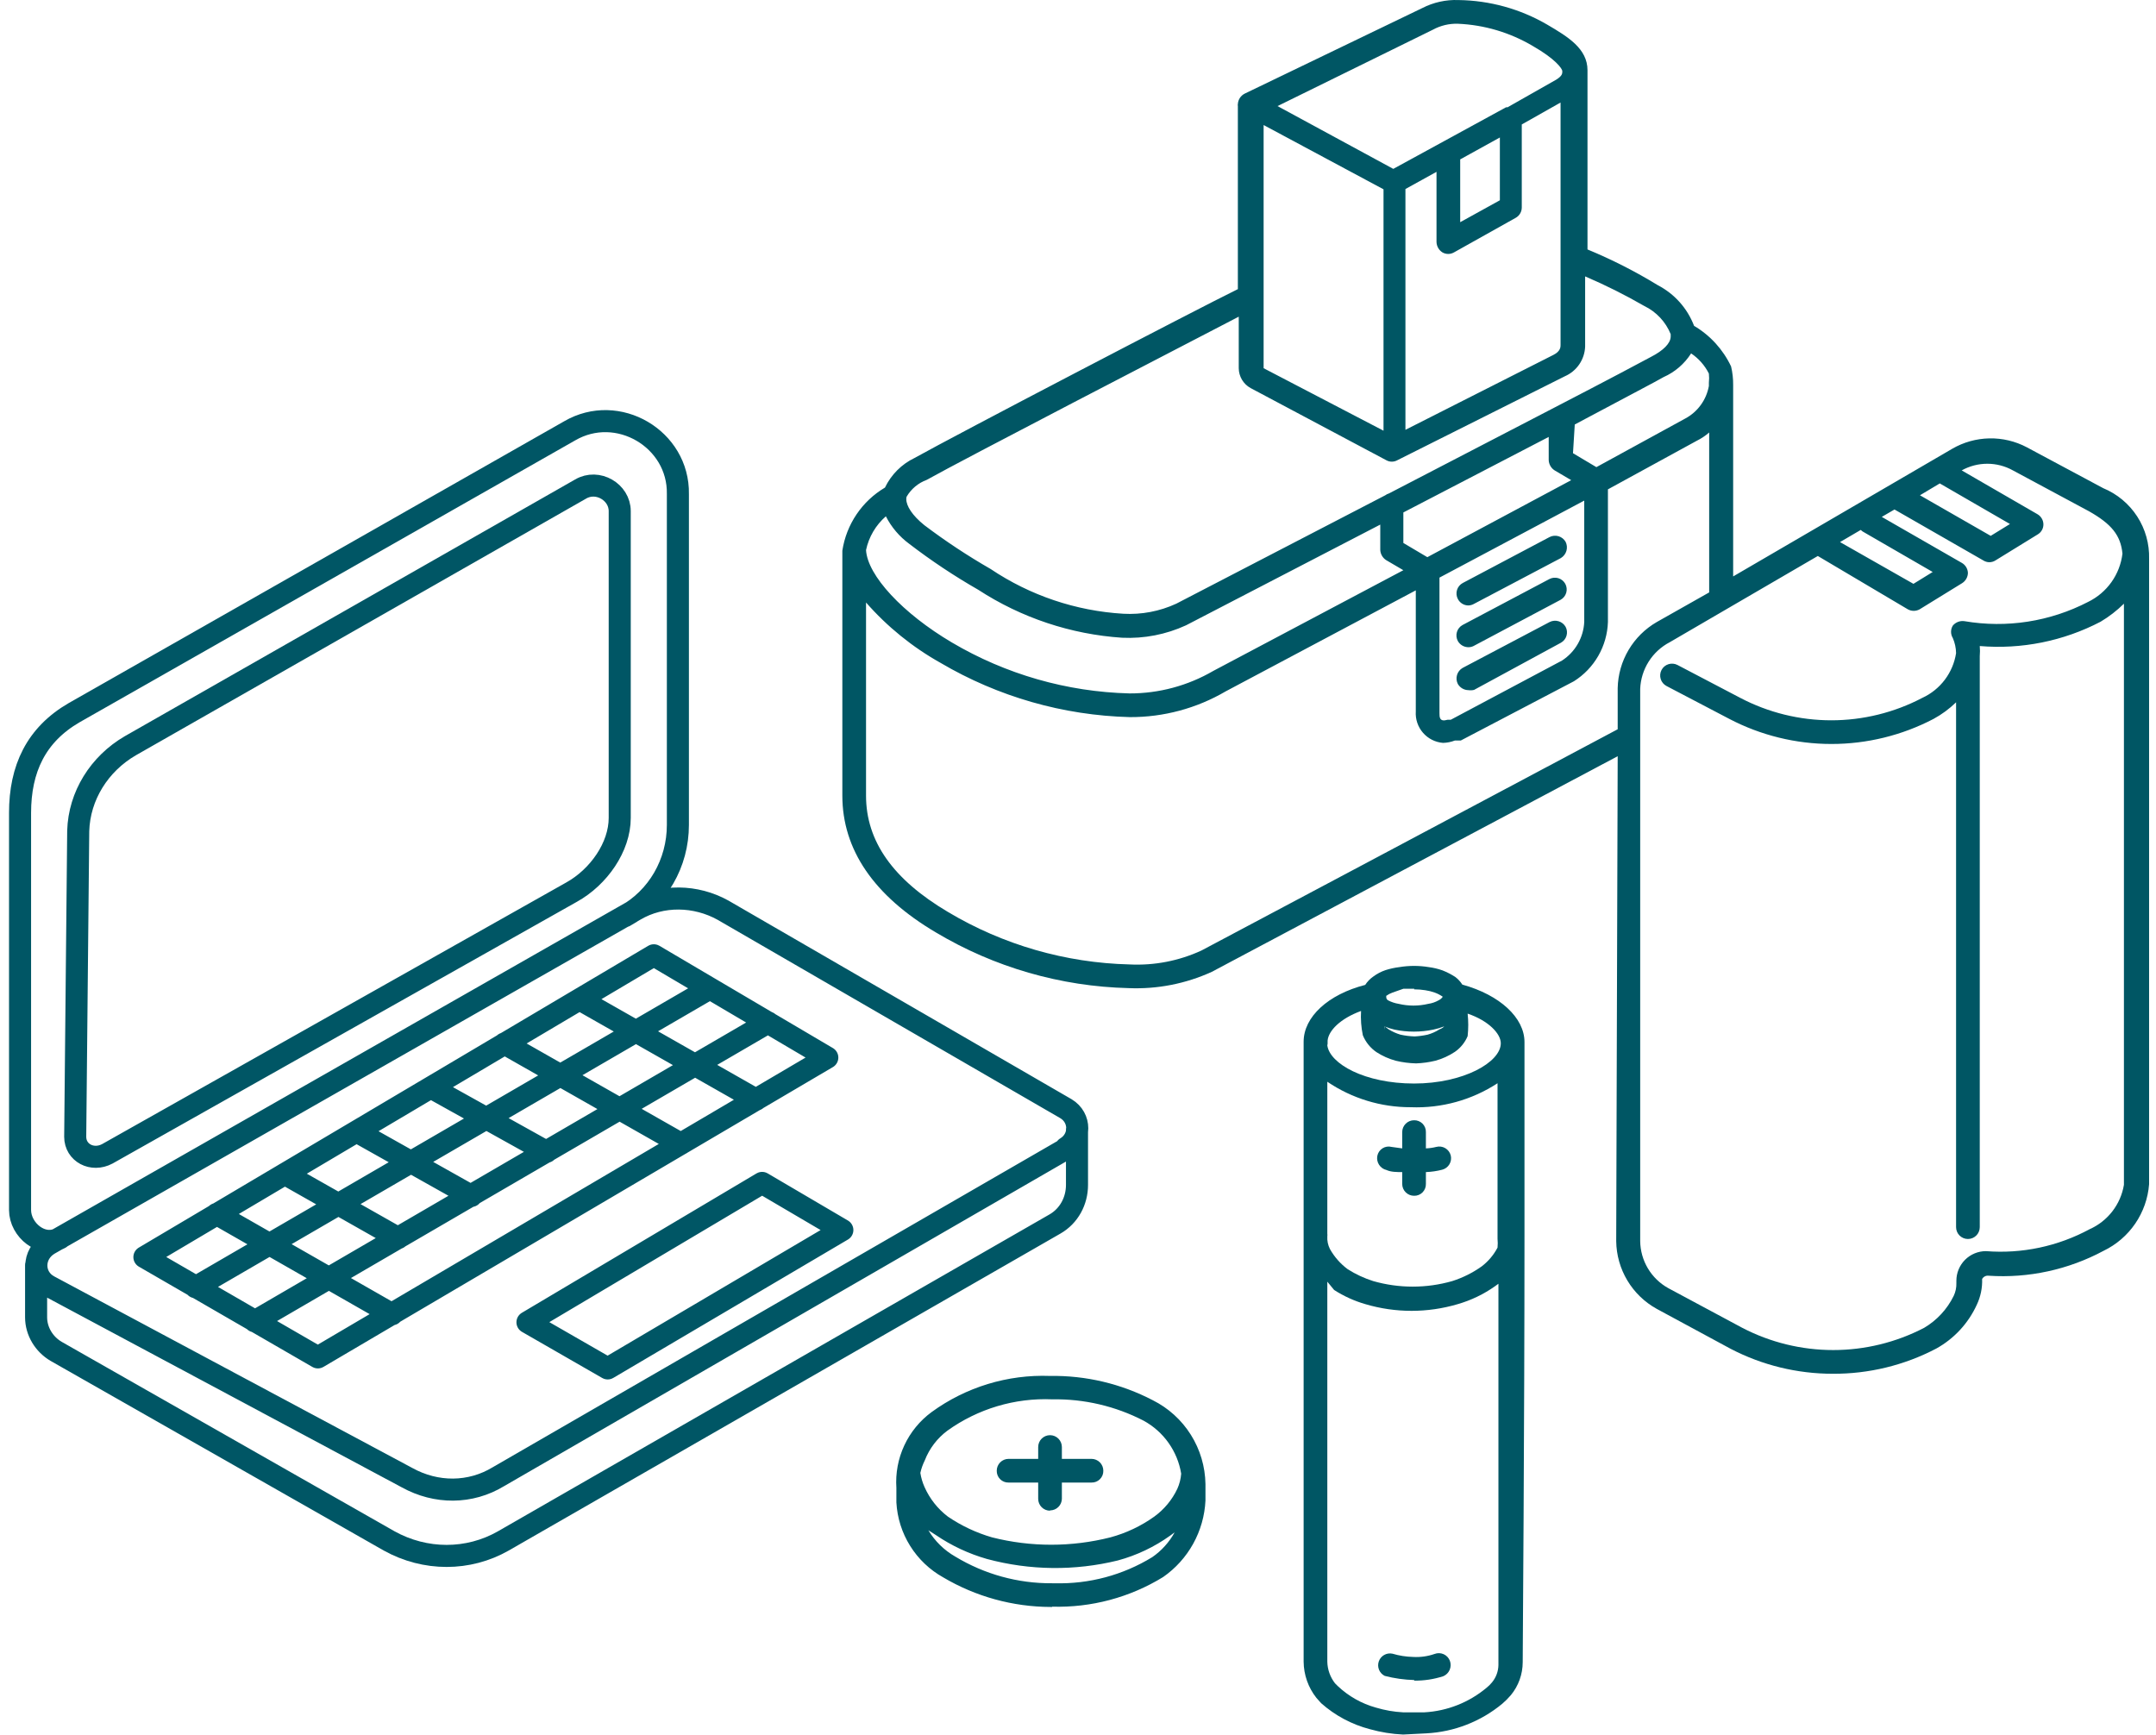
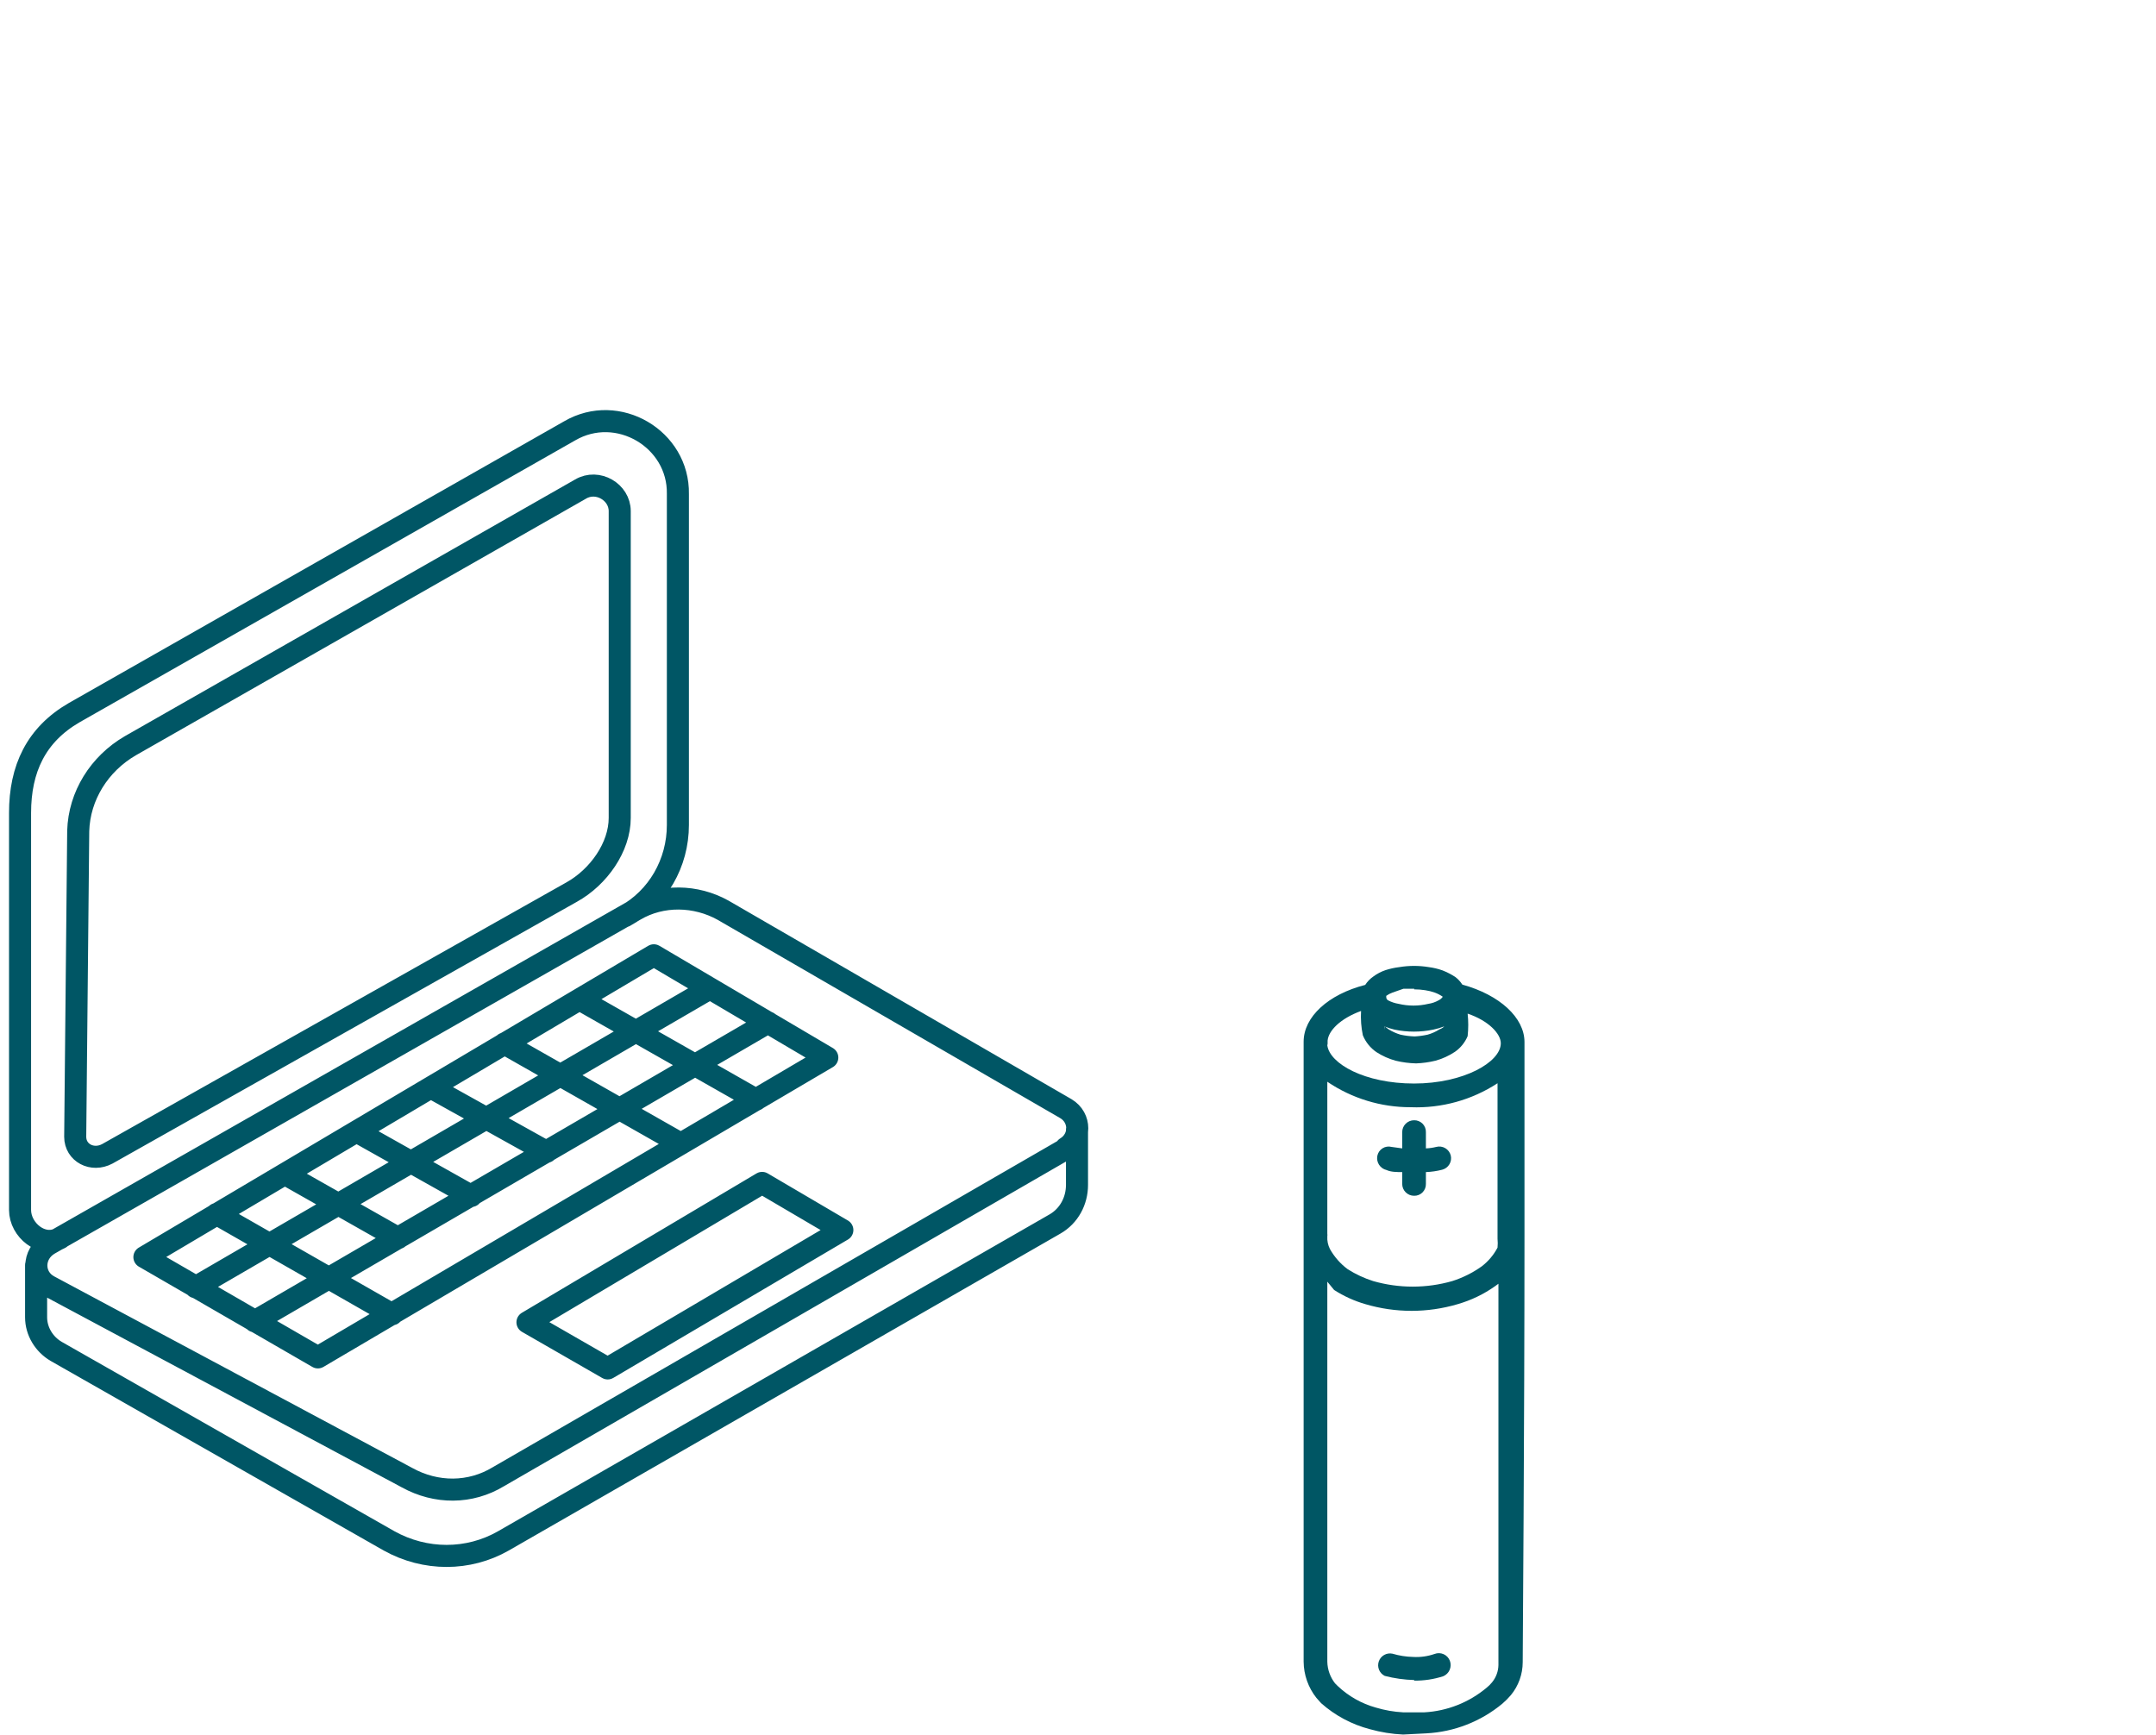
<svg xmlns="http://www.w3.org/2000/svg" width="215" height="173" viewBox="0 0 215 173" fill="none">
-   <path d="M6 123.472C4.2 124.472 2 122.672 2 120.672V81.072C2 76.672 3.6 73.272 7.4 71.072L56.8 42.972C61.6 40.172 67.7 43.772 67.6 49.272V82.272C67.6 86.072 65.6 89.572 62.3 91.372M107.4 112.672V118.172C107.4 119.772 106.6 121.272 105.2 122.072L50.2 153.672C46.7 155.672 42.4 155.672 38.8 153.672L5.6 134.772C4.4 134.072 3.6 132.772 3.6 131.372V126.172M19.5 128.372L70.8 98.572M25.4 131.772L76.6 101.972M21.6 121.072L39.1 131.072M28.4 117.072L39.7 123.472M35.6 112.872L47 119.272M43 108.472L54.5 114.872M50.3 104.072L67.9 114.072M57.8 99.672L75.4 109.672M84 122.672L60.6 136.472L52.6 131.872L76 117.972L84 122.672ZM82.5 105.472L31.7 135.372L14.4 125.372L65.2 95.272L82.5 105.472ZM106.3 114.572L49.7 147.272C46.9 148.972 43.5 148.972 40.6 147.372L4.9 128.272C3.2 127.372 3.2 125.072 4.9 124.072L63.3 90.772C66 89.172 69.4 89.272 72.1 90.772L106.3 110.572C107.8 111.472 107.8 113.572 106.3 114.472V114.572ZM57.9 48.772C59.6 47.772 61.8 49.072 61.8 50.972V81.572C61.8 84.472 59.7 87.472 57 88.972L10.7 115.072C9.2 115.872 7.5 114.972 7.5 113.372L7.8 82.872C7.9 79.372 9.9 76.172 13 74.372L57.9 48.772Z" stroke="#005665" stroke-width="2.2" stroke-linecap="round" stroke-linejoin="round" />
-   <path d="M182.752 137.005C179.217 137.005 175.734 136.154 172.597 134.524L165.216 130.536C164.004 129.867 162.991 128.889 162.281 127.701C161.57 126.512 161.187 125.157 161.171 123.772L161.319 75.417L120.844 96.921C118.245 98.109 115.403 98.666 112.548 98.546C105.771 98.381 99.151 96.468 93.329 92.993C87.129 89.33 84 84.722 84 79.346V54.917C84.198 53.619 84.683 52.381 85.418 51.293C86.153 50.205 87.121 49.294 88.251 48.626C88.87 47.334 89.912 46.291 91.204 45.672C95.219 43.427 119.22 30.903 123.442 28.835V10.58C123.426 10.512 123.426 10.441 123.442 10.373C123.455 10.157 123.524 9.947 123.643 9.766C123.763 9.584 123.927 9.437 124.121 9.339L141.834 0.803C142.947 0.232 144.187 -0.042 145.436 0.005C148.55 0.044 151.602 0.888 154.293 2.457C156.359 3.668 158.308 4.85 158.308 7.006V24.877C160.74 25.882 163.089 27.077 165.334 28.451C166.99 29.313 168.271 30.753 168.936 32.498C170.543 33.447 171.828 34.857 172.626 36.544C172.772 37.154 172.841 37.779 172.833 38.405V57.487L194.679 44.756C195.805 44.102 197.079 43.746 198.38 43.72C199.682 43.694 200.968 44 202.119 44.608L209.736 48.685C211.124 49.259 212.304 50.242 213.122 51.502C213.939 52.763 214.354 54.242 214.312 55.745C214.312 55.981 214.312 118.101 214.312 118.101C214.203 119.51 213.725 120.866 212.927 122.032C212.129 123.199 211.039 124.135 209.765 124.747C206.254 126.63 202.286 127.49 198.311 127.228C198.182 127.211 198.052 127.233 197.936 127.291C197.821 127.349 197.725 127.44 197.661 127.553C197.693 128.44 197.511 129.321 197.13 130.123C196.284 131.976 194.866 133.508 193.085 134.494C189.898 136.165 186.35 137.028 182.752 137.005ZM181.276 55.449L166.515 64.045C165.655 64.493 164.929 65.16 164.41 65.98C163.892 66.8 163.599 67.743 163.563 68.712V123.772C163.574 124.733 163.839 125.674 164.331 126.499C164.824 127.324 165.527 128.004 166.367 128.469L173.748 132.427C176.548 133.882 179.656 134.641 182.811 134.641C185.966 134.641 189.075 133.882 191.875 132.427C193.15 131.675 194.176 130.566 194.827 129.237C195.015 128.84 195.106 128.405 195.093 127.966V127.73C195.093 126.947 195.404 126.195 195.957 125.641C196.511 125.087 197.262 124.776 198.045 124.776C201.628 125.059 205.216 124.299 208.378 122.59C209.27 122.193 210.051 121.58 210.648 120.807C211.246 120.034 211.642 119.124 211.802 118.16V65.551V60.205C211.101 60.898 210.317 61.503 209.47 62.007C205.765 63.939 201.588 64.779 197.425 64.429C197.455 64.763 197.455 65.099 197.425 65.433V122.384C197.425 122.697 197.301 122.998 197.079 123.219C196.858 123.441 196.557 123.565 196.244 123.565C195.931 123.565 195.631 123.441 195.409 123.219C195.188 122.998 195.063 122.697 195.063 122.384V70.041C194.394 70.692 193.639 71.249 192.819 71.695C189.676 73.339 186.181 74.197 182.634 74.197C179.087 74.197 175.593 73.339 172.449 71.695L166.19 68.417C165.912 68.272 165.703 68.022 165.609 67.723C165.515 67.424 165.544 67.1 165.688 66.822C165.833 66.543 166.083 66.334 166.382 66.24C166.681 66.146 167.005 66.174 167.283 66.319L173.541 69.598C176.342 71.068 179.457 71.836 182.62 71.836C185.782 71.836 188.897 71.068 191.698 69.598C192.583 69.19 193.354 68.57 193.941 67.791C194.528 67.013 194.914 66.102 195.063 65.138C195.055 64.619 194.944 64.107 194.738 63.631C194.623 63.445 194.563 63.23 194.563 63.011C194.563 62.792 194.623 62.577 194.738 62.391C194.877 62.225 195.055 62.097 195.257 62.02C195.458 61.942 195.676 61.917 195.89 61.948C200.102 62.669 204.435 61.995 208.23 60.028C209.158 59.576 209.957 58.898 210.556 58.057C211.154 57.216 211.532 56.238 211.655 55.213C211.478 53.382 210.562 52.259 208.319 50.989L200.731 46.913C199.95 46.478 199.071 46.25 198.178 46.25C197.284 46.25 196.405 46.478 195.624 46.913L203.182 51.284C203.359 51.386 203.506 51.532 203.609 51.709C203.713 51.885 203.769 52.084 203.772 52.289C203.775 52.49 203.725 52.69 203.626 52.866C203.528 53.042 203.385 53.189 203.211 53.293L198.99 55.892C198.809 56.008 198.599 56.07 198.384 56.07C198.17 56.07 197.96 56.008 197.779 55.892L188.923 50.812L187.653 51.55L195.624 56.129C195.805 56.229 195.956 56.374 196.065 56.55C196.173 56.726 196.235 56.926 196.244 57.133C196.24 57.341 196.184 57.545 196.081 57.725C195.978 57.906 195.831 58.058 195.654 58.167L191.432 60.766C191.251 60.867 191.048 60.92 190.841 60.92C190.635 60.92 190.432 60.867 190.251 60.766L181.276 55.449ZM86.362 60.087V79.346C86.362 83.895 89.048 87.705 94.54 90.955C100.022 94.227 106.255 96.028 112.637 96.183C115.105 96.307 117.567 95.831 119.811 94.795C119.811 94.795 148.802 79.405 161.319 72.729V68.623C161.348 67.283 161.722 65.972 162.404 64.819C163.087 63.665 164.055 62.706 165.216 62.036L170.442 59.082V43.132C170.066 43.461 169.649 43.739 169.202 43.959L160.345 48.803V62.036C160.305 63.224 159.974 64.383 159.382 65.413C158.791 66.443 157.955 67.312 156.95 67.944L145.672 73.852H145.407H145.082C144.705 73.999 144.305 74.078 143.901 74.088C143.128 74.028 142.41 73.665 141.902 73.079C141.393 72.493 141.136 71.731 141.185 70.957V58.876L122.231 68.948C119.33 70.646 116.027 71.534 112.666 71.518C106.022 71.346 99.53 69.485 93.801 66.113C90.996 64.543 88.48 62.505 86.362 60.087ZM143.547 57.605V71.134C143.547 71.518 143.547 72.02 144.344 71.784H144.668L155.769 65.876C156.415 65.457 156.953 64.89 157.338 64.223C157.723 63.555 157.944 62.806 157.983 62.036V49.925L143.547 57.605ZM86.362 54.858C86.509 57.399 90.023 61.18 94.923 64.074C100.299 67.25 106.396 68.999 112.637 69.155C115.571 69.162 118.455 68.387 120.992 66.91L139.945 56.867L138.233 55.863C138.057 55.752 137.912 55.599 137.809 55.419C137.706 55.239 137.649 55.036 137.642 54.829V52.318L118.275 62.361C116.28 63.279 114.093 63.705 111.899 63.602C106.786 63.261 101.846 61.613 97.551 58.817C95.158 57.446 92.86 55.916 90.672 54.238C89.691 53.517 88.892 52.576 88.34 51.491C87.334 52.37 86.639 53.551 86.362 54.858ZM90.377 49.778C90.377 50.457 90.967 51.402 92.178 52.377C94.289 53.971 96.498 55.431 98.791 56.749C102.723 59.388 107.29 60.928 112.017 61.209C113.834 61.313 115.649 60.968 117.301 60.205L138.144 49.394C138.249 49.312 138.37 49.252 138.498 49.217L155.119 40.591C160.256 37.933 163.976 35.954 164.626 35.599C165.895 34.949 166.574 34.24 166.604 33.591V33.325C166.106 32.096 165.169 31.096 163.976 30.519C162.068 29.418 160.097 28.431 158.072 27.565V34.565C158.048 35.197 157.847 35.808 157.492 36.331C157.137 36.853 156.642 37.265 156.064 37.519L139.325 45.908C139.162 45.996 138.979 46.042 138.794 46.042C138.608 46.042 138.425 45.996 138.262 45.908L124.711 38.701C124.356 38.506 124.059 38.22 123.852 37.872C123.644 37.524 123.533 37.127 123.53 36.722V31.582C117.331 34.802 96.104 45.79 92.414 47.858C91.569 48.168 90.859 48.764 90.406 49.541C90.383 49.618 90.373 49.698 90.377 49.778ZM183.49 54.061L190.812 58.226L192.731 57.044L185.734 52.998L185.557 52.85L183.49 54.061ZM139.945 54.15L142.336 55.567L156.684 47.887L155.031 46.913C154.855 46.802 154.71 46.649 154.607 46.469C154.504 46.289 154.447 46.086 154.44 45.879V43.575L139.945 51.107V54.15ZM191.461 49.394L198.517 53.441L200.436 52.259L193.439 48.212L191.461 49.394ZM156.861 45.199L159.194 46.588L168.05 41.743C168.664 41.415 169.195 40.953 169.604 40.39C170.013 39.827 170.289 39.179 170.412 38.494V38.169C170.446 37.865 170.446 37.558 170.412 37.253C170.004 36.443 169.394 35.751 168.641 35.245C167.978 36.286 167.023 37.108 165.895 37.608C165.305 37.962 161.791 39.794 157.038 42.334L156.861 45.199ZM126.01 12.47V36.722L137.967 42.954V18.88L126.01 12.47ZM140.152 18.851V42.866L154.913 35.392C155.621 35.038 155.621 34.595 155.621 34.418V10.226L151.754 12.412V20.682C151.756 20.892 151.702 21.097 151.598 21.279C151.495 21.461 151.344 21.611 151.163 21.716L144.993 25.172C144.818 25.273 144.62 25.326 144.418 25.326C144.215 25.326 144.017 25.273 143.842 25.172C143.667 25.061 143.521 24.909 143.418 24.729C143.315 24.549 143.258 24.346 143.251 24.138V17.138L140.152 18.851ZM145.613 15.897V22.159L149.569 19.973V13.711L145.613 15.897ZM127.398 10.58L138.941 16.842L150.189 10.698H150.337L155.178 7.951C155.798 7.567 155.798 7.331 155.798 7.095C155.798 6.858 155.119 5.883 152.846 4.584C150.577 3.24 148.011 2.479 145.377 2.368C144.513 2.342 143.657 2.545 142.897 2.959L127.398 10.58ZM104.918 160.262H104.77C100.999 160.251 97.299 159.231 94.054 157.309C92.709 156.558 91.576 155.479 90.761 154.172C89.945 152.866 89.473 151.374 89.389 149.835V148.388C89.291 146.933 89.561 145.478 90.176 144.156C90.79 142.834 91.728 141.688 92.902 140.826C96.323 138.334 100.482 137.064 104.711 137.222C108.274 137.165 111.795 137.998 114.956 139.645C116.512 140.423 117.826 141.614 118.752 143.088C119.679 144.562 120.183 146.263 120.211 148.004V149.658C120.137 151.167 119.718 152.639 118.986 153.96C118.254 155.281 117.229 156.417 115.989 157.279C112.664 159.32 108.817 160.347 104.918 160.233V160.262ZM92.578 152.612C93.233 153.705 94.158 154.61 95.264 155.241C98.174 157.003 101.516 157.924 104.918 157.899H105.184C108.604 157.99 111.978 157.087 114.897 155.3C115.827 154.659 116.595 153.809 117.14 152.819L116.697 153.144C115.118 154.277 113.348 155.117 111.472 155.625C107.18 156.678 102.691 156.627 98.423 155.477C96.604 154.958 94.88 154.15 93.316 153.085L92.578 152.612ZM91.781 146.911C91.858 147.39 91.996 147.856 92.194 148.299C92.71 149.465 93.512 150.481 94.526 151.253C95.875 152.169 97.359 152.867 98.925 153.321C102.8 154.302 106.859 154.302 110.734 153.321C112.302 152.897 113.781 152.197 115.103 151.253C116.092 150.536 116.884 149.581 117.406 148.477C117.62 148 117.75 147.491 117.79 146.97C117.608 145.861 117.176 144.809 116.526 143.893C115.876 142.976 115.026 142.221 114.04 141.683C111.232 140.233 108.108 139.502 104.948 139.556C101.202 139.396 97.512 140.499 94.467 142.687C93.457 143.442 92.68 144.465 92.223 145.641C92.027 146.035 91.878 146.452 91.781 146.881V146.911ZM104.711 150.662C104.398 150.662 104.098 150.538 103.876 150.316C103.655 150.095 103.53 149.794 103.53 149.481V147.856H100.578C100.422 147.86 100.267 147.833 100.122 147.775C99.977 147.717 99.845 147.63 99.734 147.519C99.624 147.409 99.537 147.277 99.479 147.132C99.421 146.986 99.393 146.831 99.397 146.675C99.397 146.361 99.522 146.061 99.743 145.839C99.965 145.618 100.265 145.493 100.578 145.493H103.53V144.312C103.53 143.998 103.655 143.698 103.876 143.476C104.098 143.255 104.398 143.13 104.711 143.13C105.025 143.13 105.325 143.255 105.546 143.476C105.768 143.698 105.892 143.998 105.892 144.312V145.493H108.844C109.158 145.493 109.458 145.618 109.68 145.839C109.901 146.061 110.025 146.361 110.025 146.675C110.029 146.831 110.002 146.986 109.944 147.132C109.886 147.277 109.799 147.409 109.689 147.519C109.578 147.63 109.446 147.717 109.301 147.775C109.156 147.833 109.001 147.86 108.844 147.856H105.892V149.481C105.885 149.789 105.757 150.082 105.536 150.297C105.315 150.513 105.02 150.633 104.711 150.633V150.662ZM146.44 68.83C146.224 68.828 146.013 68.77 145.826 68.661C145.64 68.552 145.485 68.397 145.377 68.21C145.237 67.934 145.208 67.615 145.296 67.318C145.384 67.022 145.582 66.77 145.849 66.615L154.529 62.036C154.805 61.896 155.124 61.867 155.42 61.955C155.716 62.043 155.968 62.241 156.123 62.509C156.271 62.783 156.304 63.105 156.215 63.404C156.127 63.703 155.924 63.954 155.651 64.104L147.001 68.801C146.818 68.847 146.627 68.857 146.44 68.83ZM146.44 64.547C146.223 64.548 146.011 64.491 145.824 64.382C145.637 64.273 145.483 64.116 145.377 63.927C145.23 63.652 145.197 63.331 145.285 63.032C145.374 62.733 145.576 62.481 145.849 62.332L154.499 57.753C154.774 57.606 155.095 57.573 155.394 57.661C155.692 57.75 155.944 57.953 156.094 58.226C156.241 58.5 156.274 58.822 156.186 59.121C156.097 59.419 155.894 59.671 155.621 59.821L146.942 64.429C146.786 64.506 146.614 64.546 146.44 64.547ZM146.44 60.382C146.22 60.384 146.004 60.324 145.816 60.209C145.628 60.094 145.476 59.929 145.377 59.732C145.305 59.595 145.261 59.444 145.248 59.289C145.234 59.135 145.251 58.979 145.297 58.831C145.344 58.682 145.419 58.545 145.519 58.426C145.619 58.307 145.741 58.209 145.879 58.137L154.529 53.559C154.805 53.419 155.124 53.39 155.42 53.478C155.716 53.566 155.968 53.764 156.123 54.031C156.265 54.312 156.294 54.635 156.207 54.937C156.119 55.238 155.92 55.495 155.651 55.656L146.971 60.234C146.808 60.324 146.626 60.374 146.44 60.382Z" fill="#005664" />
+   <path d="M6 123.472C4.2 124.472 2 122.672 2 120.672V81.072C2 76.672 3.6 73.272 7.4 71.072L56.8 42.972C61.6 40.172 67.7 43.772 67.6 49.272V82.272C67.6 86.072 65.6 89.572 62.3 91.372M107.4 112.672V118.172C107.4 119.772 106.6 121.272 105.2 122.072L50.2 153.672C46.7 155.672 42.4 155.672 38.8 153.672L5.6 134.772C4.4 134.072 3.6 132.772 3.6 131.372V126.172M19.5 128.372L70.8 98.572M25.4 131.772L76.6 101.972M21.6 121.072L39.1 131.072M28.4 117.072L39.7 123.472M35.6 112.872L47 119.272M43 108.472L54.5 114.872M50.3 104.072L67.9 114.072M57.8 99.672L75.4 109.672M84 122.672L60.6 136.472L52.6 131.872L76 117.972L84 122.672ZM82.5 105.472L31.7 135.372L14.4 125.372L65.2 95.272ZM106.3 114.572L49.7 147.272C46.9 148.972 43.5 148.972 40.6 147.372L4.9 128.272C3.2 127.372 3.2 125.072 4.9 124.072L63.3 90.772C66 89.172 69.4 89.272 72.1 90.772L106.3 110.572C107.8 111.472 107.8 113.572 106.3 114.472V114.572ZM57.9 48.772C59.6 47.772 61.8 49.072 61.8 50.972V81.572C61.8 84.472 59.7 87.472 57 88.972L10.7 115.072C9.2 115.872 7.5 114.972 7.5 113.372L7.8 82.872C7.9 79.372 9.9 76.172 13 74.372L57.9 48.772Z" stroke="#005665" stroke-width="2.2" stroke-linecap="round" stroke-linejoin="round" />
  <path d="M139.92 172.986C138.801 172.935 137.691 172.757 136.613 172.454C134.807 171.985 133.137 171.094 131.742 169.855L131.269 169.323C130.459 168.296 130.012 167.028 130 165.72V103.895C130 101.414 132.45 99.169 136.141 98.224C136.35 97.899 136.62 97.618 136.938 97.397C137.314 97.115 137.732 96.896 138.178 96.747C138.62 96.607 139.075 96.508 139.536 96.452C140.513 96.289 141.511 96.289 142.488 96.452C142.951 96.511 143.406 96.62 143.846 96.776C144.289 96.951 144.714 97.169 145.115 97.426C145.395 97.638 145.635 97.898 145.824 98.194C149.573 99.228 152.024 101.503 152.024 103.925C152.024 104.9 152.024 112.786 152.024 122.859V123.361C152.024 141.527 151.847 165.779 151.847 165.779C151.844 166.975 151.427 168.134 150.666 169.057C150.403 169.365 150.117 169.651 149.81 169.914C147.665 171.692 145.004 172.728 142.222 172.868L139.92 172.986ZM132.362 127.822V165.72C132.379 166.502 132.648 167.259 133.129 167.876L133.395 168.142C134.469 169.161 135.777 169.901 137.203 170.298C138.087 170.564 138.999 170.723 139.92 170.771H142.045C144.322 170.644 146.497 169.784 148.245 168.319C148.453 168.155 148.642 167.966 148.806 167.758C149.199 167.273 149.418 166.669 149.426 166.045C149.426 166.045 149.426 145.368 149.426 128.028L149.101 128.265C147.962 129.073 146.694 129.682 145.352 130.067C142.355 130.952 139.167 130.952 136.17 130.067C135.064 129.749 134.009 129.271 133.041 128.649L132.362 127.822ZM132.362 123.036C132.376 123.124 132.376 123.214 132.362 123.302C132.335 123.742 132.427 124.181 132.627 124.572C133.07 125.359 133.674 126.044 134.399 126.581C135.191 127.082 136.044 127.48 136.938 127.763C139.513 128.5 142.244 128.5 144.82 127.763C145.875 127.427 146.871 126.929 147.772 126.286C148.422 125.786 148.956 125.151 149.337 124.425C149.366 124.13 149.366 123.833 149.337 123.538C149.337 117.188 149.337 111.723 149.337 108.031C146.772 109.707 143.749 110.543 140.687 110.423C137.72 110.433 134.819 109.548 132.362 107.883V123.036ZM132.362 104.25C132.598 106.081 136.082 108.06 141.012 108.06C145.942 108.06 149.662 105.933 149.662 104.043C149.662 103.098 148.451 101.798 146.355 101.089C146.436 101.835 146.436 102.588 146.355 103.334C146.09 103.966 145.649 104.509 145.086 104.9C144.488 105.298 143.83 105.597 143.137 105.786C142.508 105.939 141.865 106.028 141.218 106.052C140.532 106.036 139.849 105.947 139.181 105.786C138.502 105.601 137.854 105.312 137.262 104.929C136.654 104.514 136.182 103.928 135.904 103.245C135.738 102.45 135.678 101.635 135.727 100.823C133.631 101.591 132.48 102.802 132.391 103.777V104.102L132.362 104.25ZM138.089 102.359L138.473 102.655C138.841 102.883 139.238 103.062 139.654 103.186C140.12 103.289 140.594 103.348 141.071 103.364C141.508 103.34 141.942 103.281 142.37 103.186C142.787 103.068 143.185 102.889 143.551 102.655C143.729 102.595 143.891 102.494 144.023 102.359C143.669 102.499 143.303 102.607 142.931 102.684C141.655 102.95 140.339 102.95 139.063 102.684C138.719 102.607 138.383 102.498 138.06 102.359C138.06 102.507 138.06 102.625 138.06 102.684L138.089 102.359ZM141.041 98.608H139.949L138.857 98.992C138.635 99.07 138.427 99.179 138.237 99.317C138.237 99.524 138.237 99.642 138.414 99.76C138.747 99.935 139.106 100.054 139.477 100.114C140.447 100.345 141.458 100.345 142.429 100.114C142.792 100.062 143.143 99.941 143.462 99.76C143.628 99.68 143.771 99.558 143.876 99.406C143.629 99.234 143.361 99.094 143.078 98.992C142.772 98.882 142.456 98.803 142.134 98.756C141.763 98.696 141.388 98.666 141.012 98.667L141.041 98.608ZM141.041 167.551C140.045 167.526 139.054 167.387 138.089 167.137C137.831 167.01 137.628 166.793 137.519 166.526C137.41 166.26 137.402 165.963 137.496 165.691C137.59 165.419 137.78 165.191 138.031 165.049C138.282 164.907 138.575 164.862 138.857 164.922C139.528 165.122 140.223 165.231 140.923 165.247C141.644 165.289 142.366 165.188 143.049 164.952C143.194 164.895 143.349 164.867 143.505 164.87C143.661 164.873 143.815 164.908 143.958 164.971C144.101 165.034 144.23 165.125 144.337 165.238C144.445 165.352 144.528 165.485 144.584 165.631C144.693 165.921 144.687 166.243 144.566 166.529C144.445 166.814 144.219 167.043 143.935 167.167C142.991 167.474 142.004 167.623 141.012 167.61L141.041 167.551ZM141.012 119.255C140.699 119.255 140.398 119.131 140.177 118.909C139.955 118.688 139.831 118.387 139.831 118.074V116.892C139.3 116.892 138.709 116.892 138.266 116.686C137.959 116.615 137.692 116.427 137.521 116.162C137.35 115.898 137.289 115.577 137.351 115.268C137.382 115.114 137.444 114.969 137.533 114.84C137.622 114.712 137.737 114.603 137.869 114.52C138.002 114.437 138.15 114.382 138.304 114.358C138.459 114.334 138.617 114.342 138.768 114.382L139.831 114.529V112.905C139.831 112.591 139.955 112.291 140.177 112.069C140.398 111.848 140.699 111.723 141.012 111.723C141.168 111.719 141.323 111.747 141.468 111.805C141.614 111.863 141.745 111.95 141.856 112.06C141.966 112.171 142.053 112.302 142.111 112.448C142.169 112.593 142.197 112.748 142.193 112.905V114.529C142.541 114.517 142.888 114.467 143.226 114.382C143.377 114.342 143.535 114.332 143.69 114.354C143.845 114.375 143.994 114.428 144.128 114.507C144.263 114.587 144.38 114.693 144.474 114.818C144.567 114.944 144.635 115.086 144.673 115.238C144.744 115.54 144.695 115.857 144.534 116.122C144.374 116.388 144.116 116.579 143.816 116.656C143.285 116.793 142.741 116.872 142.193 116.892V118.074C142.197 118.23 142.169 118.386 142.111 118.531C142.053 118.676 141.966 118.808 141.856 118.918C141.745 119.029 141.614 119.116 141.468 119.174C141.323 119.232 141.168 119.259 141.012 119.255Z" fill="#005664" />
</svg>